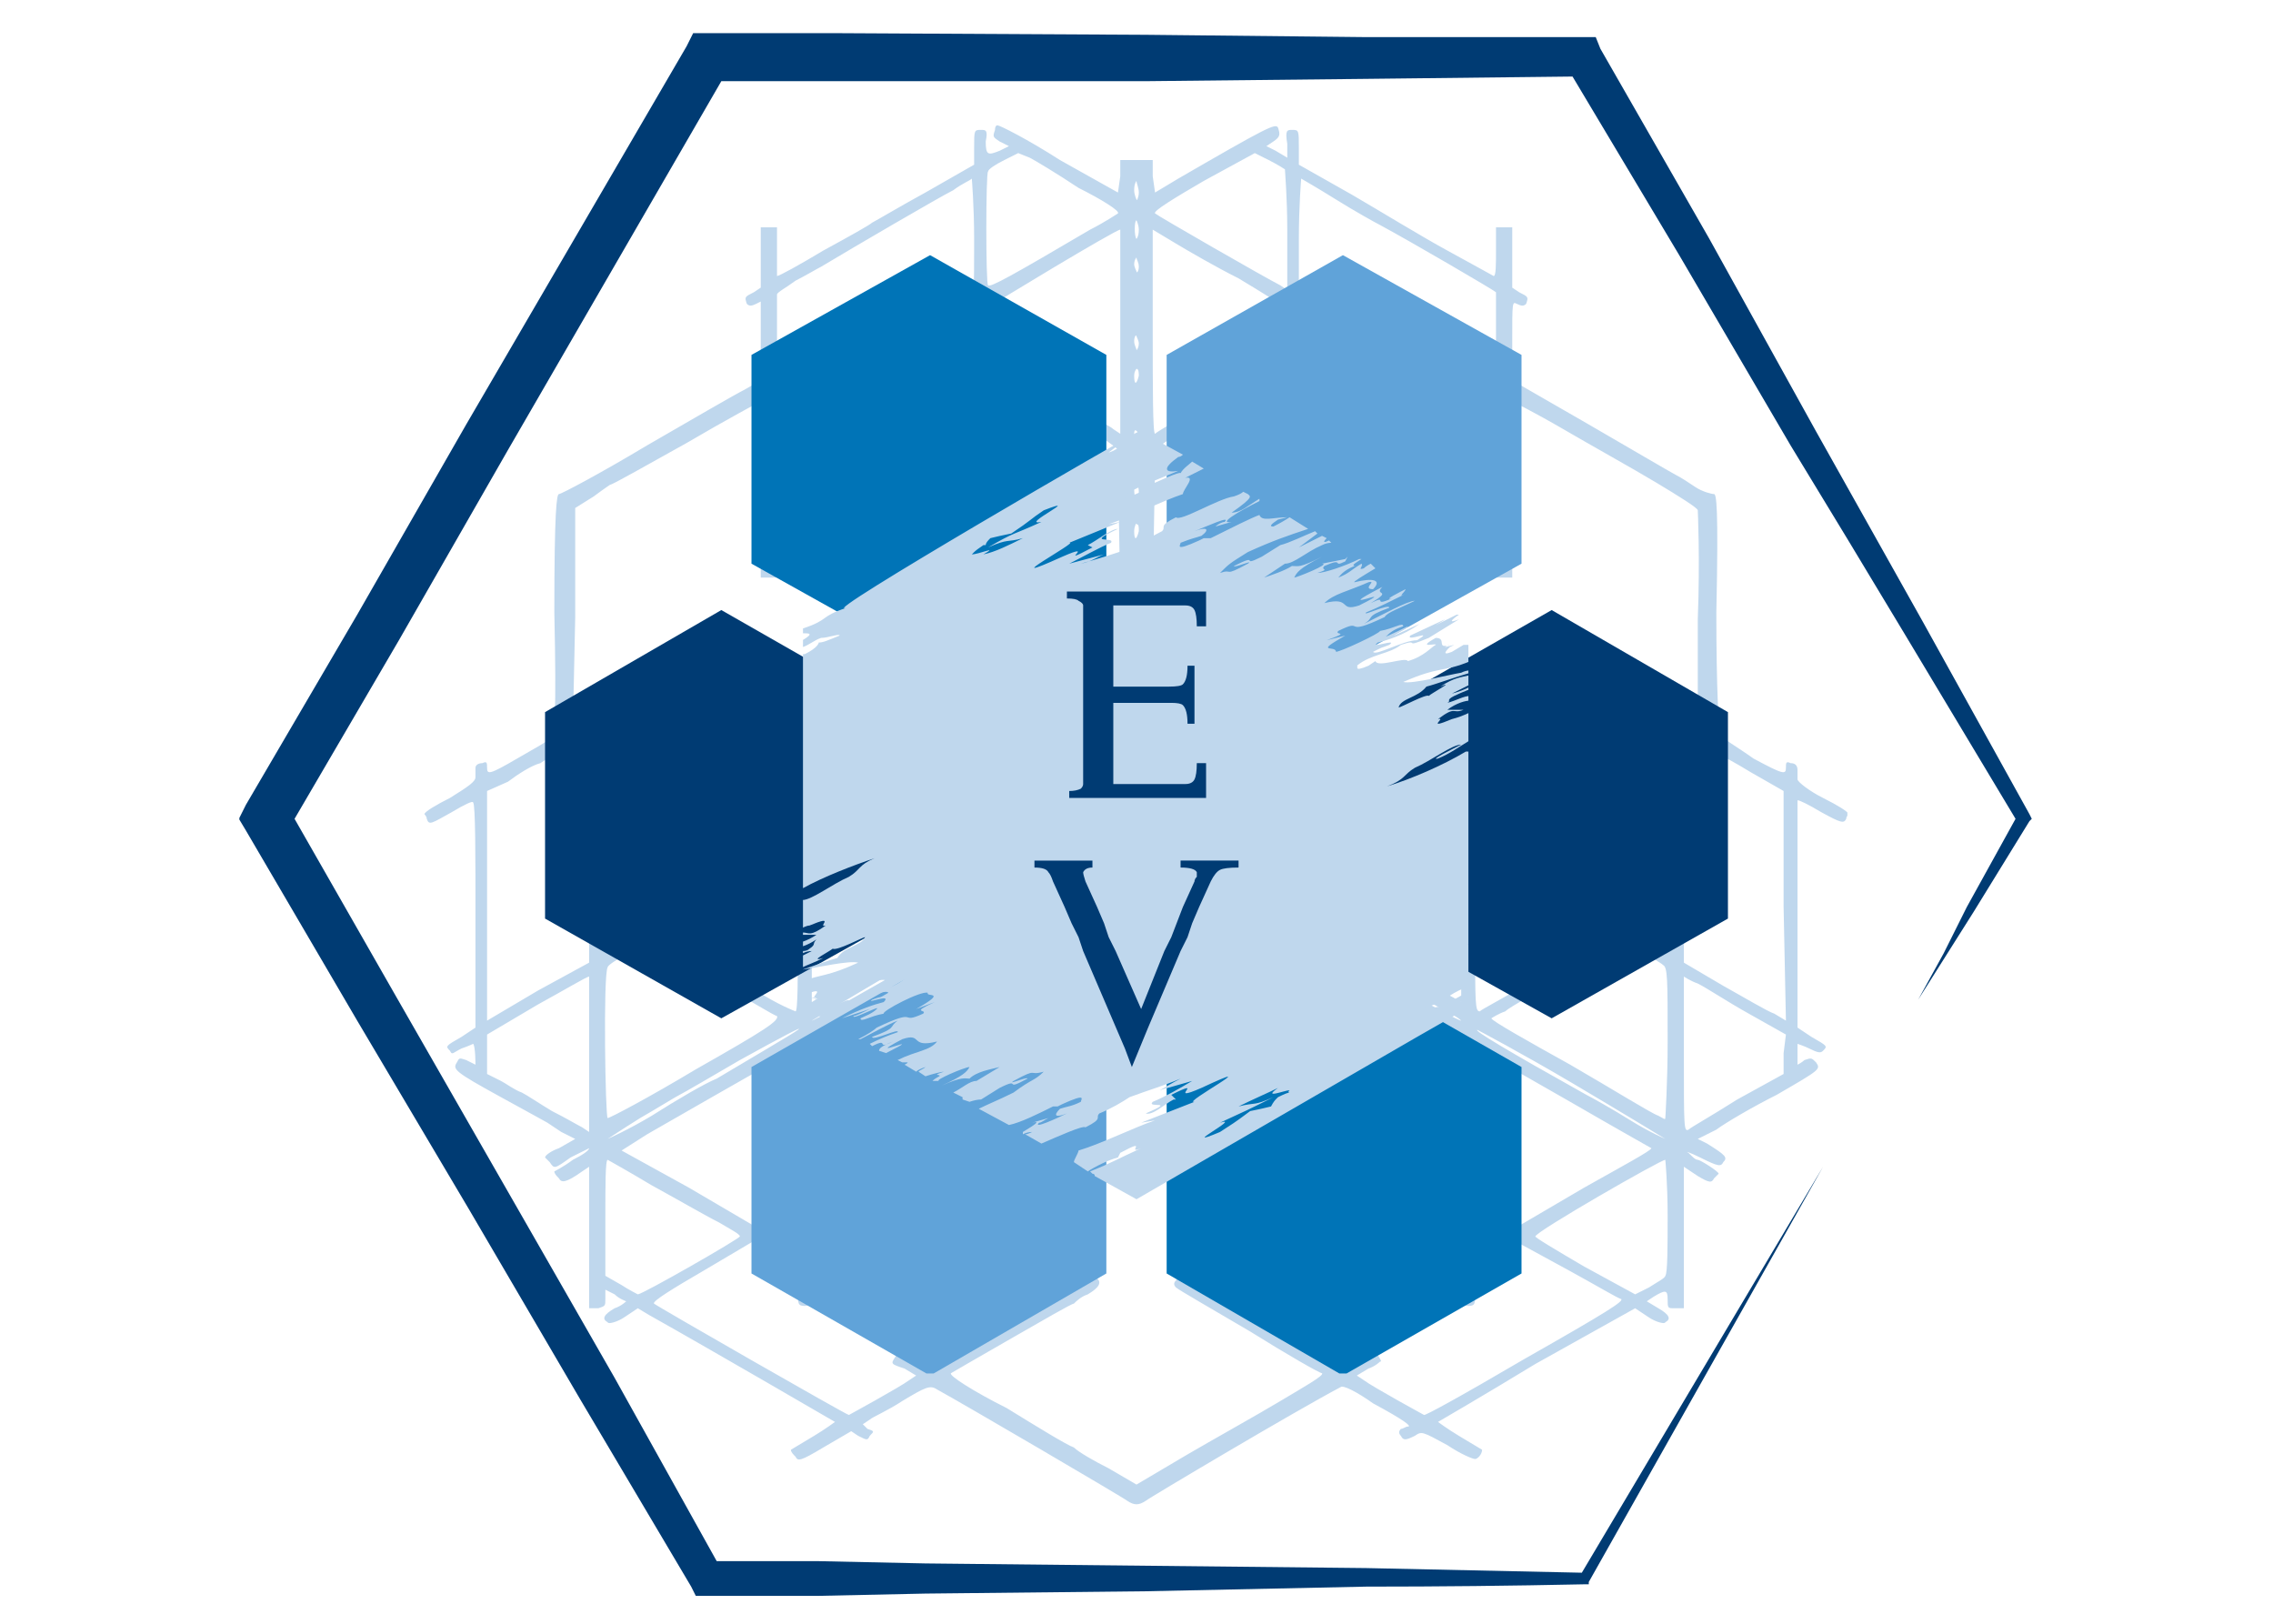
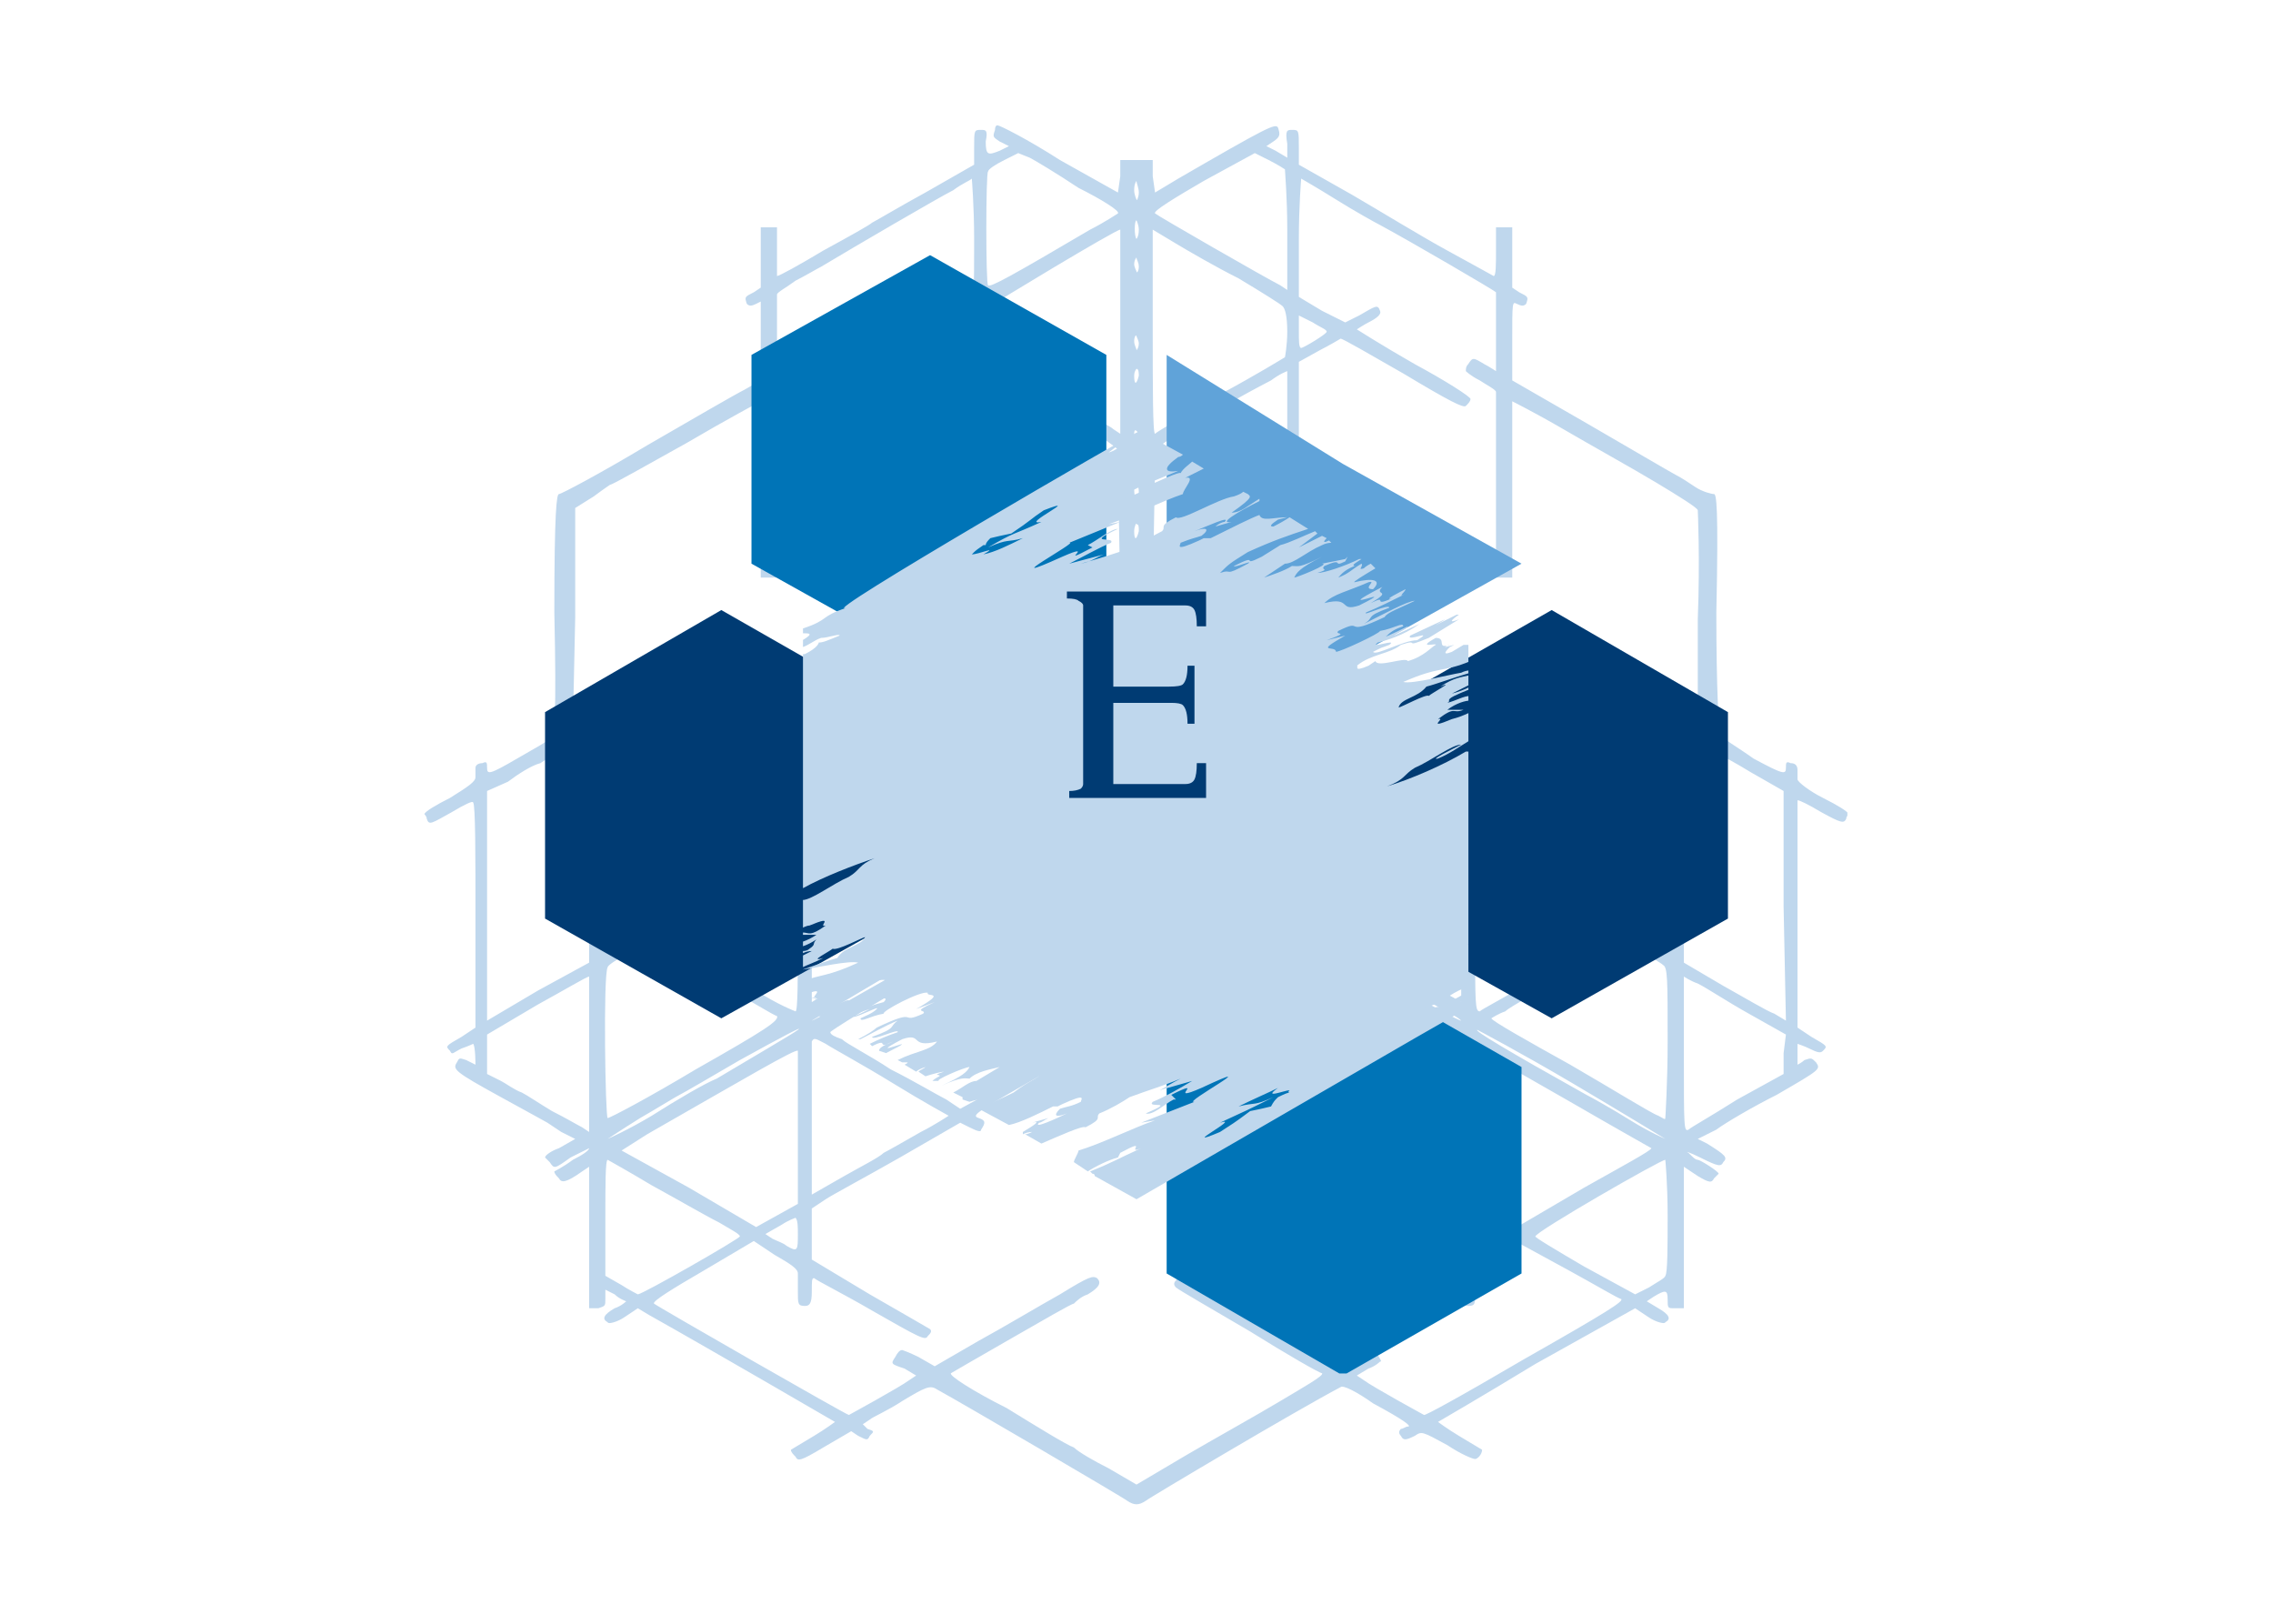
<svg xmlns="http://www.w3.org/2000/svg" version="1.2" viewBox="0 0 98 70" width="98" height="70">
  <title>3-svg</title>
  <defs>
    <clipPath clipPathUnits="userSpaceOnUse" id="cp1">
      <path d="m87.66 1.43v67.38h-77.34v-67.38z" />
    </clipPath>
    <clipPath clipPathUnits="userSpaceOnUse" id="cp2">
      <path d="m79.65 5.35v59.57h-61.36v-59.57z" />
    </clipPath>
    <clipPath clipPathUnits="userSpaceOnUse" id="cp3">
      <path d="m47.94 11.01v17.64h-15.62v-17.64z" />
    </clipPath>
    <clipPath clipPathUnits="userSpaceOnUse" id="cp4">
      <path d="m65.68 11.01v17.64h-15.62v-17.64z" />
    </clipPath>
    <clipPath clipPathUnits="userSpaceOnUse" id="cp5">
      <path d="m74.52 26.26v17.74h-15.46v-17.74z" />
    </clipPath>
    <clipPath clipPathUnits="userSpaceOnUse" id="cp6">
      <path d="m38.94 26.26v17.74h-15.47v-17.74z" />
    </clipPath>
    <clipPath clipPathUnits="userSpaceOnUse" id="cp7">
-       <path d="m47.94 41.62v17.59h-15.62v-17.59z" />
-     </clipPath>
+       </clipPath>
    <clipPath clipPathUnits="userSpaceOnUse" id="cp8">
      <path d="m65.68 41.62v17.59h-15.62v-17.59z" />
    </clipPath>
    <clipPath clipPathUnits="userSpaceOnUse" id="cp9">
      <path d="m63.31 18.58v33.13h-28.69v-33.13z" />
    </clipPath>
  </defs>
  <style>
		.s0 { fill: #003b73 } 
		.s1 { fill: #bfd7ed } 
		.s2 { fill: #0074b7 } 
		.s3 { fill: #60a3d9 } 
	</style>
  <g id="Clip-Path" clip-path="url(#cp1)">
    <g>
-       <path class="s0" d="m87.5 35.1l-4.6-8.3q-2.3-4.1-4.6-8.2l-4.6-8.3-4.7-8.2-0.2-0.5h-0.5-9.4l-9.5-0.1-18.9-0.1h-0.6l-0.3 0.6-9.5 16.3-4.7 8.2-4.8 8.2-0.3 0.6 0.3 0.5 4.8 8.2 4.8 8.1 4.8 8.2 4.8 8.1 0.2 0.4h0.5 4.7l4.7-0.1 9.5-0.1 9.5-0.2q4.7 0 9.4-0.1h0.2v-0.1l10.1-17.9-10.4 17.5q-4.7-0.1-9.3-0.2l-9.5-0.1-9.5-0.1-4.7-0.1h-4.3l-4.4-7.9-4.7-8.2-4.7-8.2-4.4-7.7 4.5-7.7 4.7-8.2 9.2-15.9h18.3l9.5-0.1 8.9-0.1 4.6 7.7 4.8 8.2q2.5 4.1 4.9 8.1l4.8 8-2.1 3.8-1 2-1.1 2 1.2-1.9 1.2-1.9 2.4-3.9 0.1-0.1z" />
-     </g>
+       </g>
  </g>
  <g id="Clip-Path" clip-path="url(#cp2)">
    <g>
      <path fill-rule="evenodd" class="s1" d="m43 5.4c0.1 0 1.3 0.6 2.7 1.5l2.5 1.4 0.1-0.7v-0.7h0.7 0.7v0.7l0.1 0.7 1-0.6c3.8-2.2 4.2-2.4 4.3-2.2 0.1 0.3 0.1 0.4-0.2 0.6l-0.3 0.2 0.4 0.2 0.5 0.3v-0.6c-0.1-0.6 0-0.6 0.2-0.6 0.3 0 0.3 0 0.3 0.8v0.7l2.3 1.3c1.2 0.7 3 1.8 4.1 2.4 1.1 0.6 2 1.1 2 1.1 0.1 0 0.1-0.5 0.1-1.1v-1h0.7v2.6l0.3 0.2c0.4 0.2 0.4 0.2 0.3 0.5-0.1 0.1-0.2 0.1-0.4 0-0.2-0.1-0.2-0.1-0.2 1.6v1.7l3.3 1.9c1.9 1.1 3.6 2.1 3.8 2.2 0.2 0.1 0.5 0.3 0.8 0.5 0.3 0.2 0.7 0.3 0.8 0.3 0.1 0 0.2 0.5 0.1 5.1 0 3.3 0.1 5.2 0.2 5.3 0 0.1 0.7 0.5 1.4 1 1.3 0.7 1.4 0.7 1.4 0.4 0-0.2 0-0.3 0.2-0.2 0.2 0 0.3 0.1 0.3 0.3 0 0.2 0 0.4 0 0.4 0 0.1 0.5 0.5 1.1 0.8 0.6 0.3 1.1 0.6 1.1 0.7 0 0-0.1 0.1-0.1 0.2-0.1 0.2-0.2 0.2-1.1-0.3-0.5-0.3-0.9-0.5-1-0.5 0 0 0 9.5 0 9.8 0 0 0.3 0.2 0.6 0.4 0.7 0.4 0.7 0.4 0.5 0.6-0.1 0.1-0.2 0.1-0.6-0.1-0.2-0.1-0.5-0.2-0.5-0.2 0 0 0 0.8 0 0.9 0 0 0.2-0.1 0.3-0.2 0.3-0.1 0.3-0.1 0.5 0.1 0.2 0.3 0.2 0.3-1.7 1.4-1 0.5-2.2 1.2-2.6 1.5l-0.8 0.4 0.4 0.2c0.8 0.5 0.9 0.6 0.7 0.8-0.1 0.2-0.2 0.2-1-0.2-0.4-0.2-0.7-0.3-0.5-0.2 0.2 0.2 0.3 0.3 0.4 0.3 0.1 0 0.9 0.5 0.9 0.6 0 0-0.1 0.1-0.2 0.2-0.1 0.2-0.2 0.2-0.7-0.1l-0.6-0.4v3.1 3h-0.4c-0.3 0-0.3 0-0.3-0.4 0-0.4-0.1-0.4-0.6-0.1l-0.3 0.2 0.5 0.3q0.7 0.4 0.3 0.6c0 0.1-0.4 0-0.7-0.2l-0.6-0.4-4.3 2.4c-2.3 1.4-4.2 2.5-4.2 2.5 0 0 0.4 0.3 0.9 0.6 0.5 0.3 1 0.6 1 0.6 0 0.2-0.2 0.4-0.3 0.4-0.1 0-0.6-0.2-1.2-0.6-1.1-0.6-1.1-0.6-1.4-0.4-0.4 0.2-0.5 0.2-0.6 0-0.1-0.1-0.1-0.2 0-0.3 0.1 0 0.2-0.1 0.3-0.1 0.2 0-0.2-0.3-1.5-1-0.7-0.5-1.3-0.8-1.4-0.7-1.9 1-8.3 4.8-8.4 4.9-0.3 0.2-0.5 0.2-0.8 0-0.1-0.1-7.1-4.2-8.2-4.8-0.3-0.2-0.5-0.1-1.5 0.5-0.6 0.4-1.3 0.7-1.4 0.8l-0.3 0.2 0.2 0.2c0.3 0.1 0.3 0.1 0.1 0.3-0.1 0.2-0.1 0.2-0.5 0l-0.3-0.2-1.2 0.7c-1 0.6-1.1 0.6-1.2 0.4-0.1-0.1-0.2-0.2-0.2-0.3 0 0 0.5-0.3 1-0.6 0.5-0.3 0.9-0.6 0.9-0.6 0 0-5.5-3.2-8-4.6l-0.5-0.3-0.6 0.4c-0.3 0.2-0.7 0.3-0.7 0.2q-0.4-0.2 0.3-0.6c0.3-0.1 0.5-0.3 0.5-0.3 0 0-0.3-0.1-0.5-0.3l-0.4-0.2v0.4c0 0.3 0 0.3-0.3 0.4h-0.4v-6.1l-0.3 0.2c-0.7 0.5-0.9 0.5-1 0.3-0.1-0.1-0.2-0.2-0.2-0.3 0 0 0.4-0.2 0.8-0.5 0.4-0.2 0.7-0.4 0.7-0.5 0 0-0.4 0.2-0.8 0.4-0.7 0.5-0.7 0.5-0.9 0.2-0.1-0.1-0.2-0.2-0.2-0.2 0-0.1 0.3-0.3 0.6-0.4l0.7-0.4-0.6-0.3c-0.3-0.2-0.6-0.4-0.6-0.4 0 0-0.9-0.5-2-1.1-2-1.1-2.1-1.2-1.9-1.5 0.1-0.2 0.1-0.2 0.4-0.1 0.2 0.1 0.4 0.2 0.4 0.2 0 0 0-0.8-0.1-0.9 0 0-0.2 0.1-0.5 0.2-0.4 0.2-0.4 0.3-0.5 0.1-0.2-0.2-0.2-0.2 0.5-0.6l0.6-0.4v-4.8c0-2.6 0-4.8-0.1-4.9 0-0.1-0.4 0.1-0.9 0.4-0.9 0.5-1 0.6-1.1 0.3 0-0.1-0.1-0.2-0.1-0.2 0-0.1 0.5-0.4 1.1-0.7 0.8-0.5 1.1-0.7 1.1-0.9 0-0.1 0-0.3 0-0.4 0-0.1 0.1-0.2 0.3-0.2 0.2-0.1 0.2 0 0.2 0.2 0 0.3 0.1 0.3 1.3-0.4 0.7-0.4 1.4-0.8 1.5-0.9 0.1-0.2 0.2-0.9 0.1-5.4 0-4.4 0.1-5.1 0.2-5.1 0.1 0 1.8-0.9 3.8-2.1 1.9-1.1 3.8-2.2 4.2-2.4l0.7-0.4v-1.7-1.7l-0.2 0.1c-0.2 0.1-0.3 0.1-0.4 0-0.1-0.3-0.1-0.3 0.3-0.5l0.3-0.2v-2.6h0.7v1c0 0.5 0 1 0 1.1 0.1 0 1-0.5 2-1.1 1.1-0.6 2-1.1 2.1-1.2 0.2-0.1 1.2-0.7 2.3-1.3l2.1-1.2v-0.7c0-0.8 0-0.8 0.3-0.8 0.2 0 0.3 0 0.2 0.5 0 0.6 0.1 0.6 0.6 0.4l0.4-0.2-0.4-0.2c-0.3-0.2-0.3-0.2-0.2-0.5 0-0.2 0.1-0.2 0.1-0.2zm1.4 1.4l-0.5-0.2-0.6 0.3c-0.4 0.2-0.7 0.4-0.7 0.5-0.1 0-0.1 4.9 0 4.9 0.1 0.1 1-0.4 4.4-2.4 0.6-0.3 1.2-0.7 1.2-0.7 0.1-0.1-0.7-0.6-1.7-1.1-0.9-0.6-1.9-1.2-2.1-1.3zm10.3 0.1l-0.6-0.3-2.2 1.2c-1.2 0.7-2.2 1.3-2.1 1.4 0.1 0.1 4.8 2.8 5.4 3.1l0.3 0.2v-2.6c0-1.4-0.1-2.5-0.1-2.6 0 0-0.3-0.2-0.7-0.4zm-12.8 0.8c-0.1 0.1-0.4 0.2-0.8 0.5-0.6 0.3-4.2 2.4-5.7 3.3-0.2 0.1-0.7 0.4-1.1 0.6-0.4 0.3-0.8 0.5-0.8 0.6 0 0.4 0 3.1 0 3.2 0 0 0.3-0.1 0.5-0.2 0.5-0.3 0.5-0.3 0.7 0 0.1 0.1 0.1 0.2 0.1 0.3 0 0-0.2 0.2-0.6 0.4-0.3 0.2-0.7 0.4-0.7 0.5 0 0.1 0 1.9 0 4.1v3.9h-0.7v-3.8c0-2.1 0-3.8 0-3.8 0 0-1.5 0.8-3.2 1.8-1.8 1-3.2 1.8-3.3 1.8 0 0-0.3 0.2-0.7 0.5l-0.8 0.5v4.7l-0.1 4.7 0.3-0.1c0.7-0.5 6.1-3.6 6.3-3.6 0 0 0.2 0.1 0.2 0.2 0.1 0.2 0 0.3-0.7 0.7-0.4 0.2-2 1.1-3.4 1.9l-2.6 1.5v0.9l-0.1 0.9h-0.8v-0.6c0.1-0.3 0.1-0.5 0-0.5 0-0.1-0.3 0.1-0.6 0.3-0.4 0.1-1 0.5-1.4 0.8l-0.9 0.4v9.9l2.2-1.3 2.2-1.2v-2.4l-0.6-0.3c-0.7-0.4-0.7-0.5-0.5-0.7 0.1-0.1 0.2-0.1 0.6 0.2l0.5 0.3v-5.8l0.4 0.1h0.3v3c0 1.8 0.1 3 0.1 3.1 0.1 0.1 0.5 0.3 1 0.6 0.7 0.3 0.8 0.4 1 0.3 0.1-0.1 0.4-0.3 0.7-0.4 0.4-0.2 5.4-3.1 5.4-3.1 0.1-0.1 0.1-0.3 0.1-0.6 0-0.4 0.1-0.5 0.3-0.5 0.2 0 0.3 0.1 0.3 0.3 0 0.3 0.1 0.3 2-0.8 1.6-0.9 2-1.1 2.1-1 0.1 0.1 0.1 0.2 0.1 0.2 0 0.1-0.8 0.6-1.9 1.2-1.1 0.6-2.1 1.2-2.2 1.3-0.1 0.1-0.1 0.6-0.1 3.4v3.3l1.3-0.8c8.6-4.9 8.1-4.6 8.3-4.4 0.2 0.3 0.2 0.3-1.3 1.1-5.3 3.1-8.3 4.9-8.3 4.9 0.1 0 2-1.1 4.3-2.4 6-3.5 5.5-3.2 5.7-2.9 0 0.1 0.1 0.2 0.1 0.2 0 0.1-2.1 1.3-4.7 2.8-2.6 1.5-4.7 2.8-4.6 2.8 0 0.1 0.2 0.2 0.5 0.3 0.2 0.2 1.2 0.7 2.1 1.3 1 0.5 2 1.1 2.4 1.3l0.6 0.4 2.2-1.2c1.2-0.7 2.2-1.2 2.2-1.2 0.3 0.2-0.1 0.5-1.7 1.4-2.1 1.2-2.2 1.3-1.9 1.4 0.3 0.1 0.3 0.2 0.1 0.5 0 0.1-0.1 0.1-0.5-0.1l-0.4-0.2-2.6 1.5c-1.4 0.8-2.9 1.6-3.2 1.8l-0.6 0.4v1.1 1.1l2.5 1.5c1.4 0.8 2.6 1.5 2.6 1.5 0.1 0.1 0 0.2-0.1 0.3-0.1 0.2-0.3 0.1-2.4-1.1-1.2-0.7-2.4-1.3-2.5-1.4-0.1 0-0.1 0.1-0.1 0.6 0 0.5-0.1 0.6-0.3 0.6-0.3 0-0.3-0.1-0.3-0.6 0-0.3 0-0.7 0-0.8 0-0.2-0.3-0.4-1-0.8l-0.9-0.6-2.2 1.3c-1.2 0.7-2.2 1.3-2.1 1.4 0.1 0.1 8.3 4.8 8.4 4.8 0 0 2.2-1.2 2.6-1.5l0.3-0.2-0.5-0.3c-0.6-0.2-0.6-0.2-0.4-0.5 0.1-0.2 0.2-0.3 0.3-0.3 0 0 0.3 0.1 0.7 0.3l0.7 0.4 1.9-1.1c1.1-0.6 2.6-1.5 3.5-2 1.3-0.8 1.4-0.8 1.6-0.7 0.2 0.2 0.1 0.4-0.4 0.7-0.3 0.1-0.5 0.3-0.6 0.4-0.1 0-1.3 0.7-2.7 1.5-1.4 0.8-2.6 1.5-2.6 1.5-0.1 0.1 1 0.8 2.4 1.5 1.3 0.8 2.6 1.6 2.9 1.7 0.2 0.2 0.9 0.6 1.5 0.9l1.2 0.7 2.2-1.3c1.2-0.7 3-1.7 4-2.3 1-0.6 1.9-1.1 1.8-1.2-0.1 0-1.5-0.8-3.1-1.8-1.7-1-3.1-1.8-3.2-1.9-0.1-0.1-0.1-0.2 0-0.3 0.1-0.2 0.4-0.1 3.6 1.7l3.4 2 0.7-0.4 0.7-0.3 0.3 0.2c0.1 0.2 0.2 0.3 0.1 0.3 0 0-0.2 0.2-0.5 0.3l-0.5 0.3 0.3 0.2c0.4 0.3 2.6 1.5 2.6 1.5 0.1 0 1.4-0.7 4.3-2.4 3.7-2.1 4.3-2.5 4.2-2.6-0.1 0-1.1-0.6-2.2-1.2l-2.2-1.2-0.9 0.5c-1 0.6-1 0.5-1 1.7 0 0.4 0 0.5-0.3 0.5-0.2 0-0.3-0.1-0.3-0.7v-0.6l-2.4 1.4c-2.3 1.3-2.5 1.4-2.6 1.2-0.1-0.1-0.2-0.2-0.1-0.3 0 0 1.2-0.7 2.6-1.5l2.5-1.5v-2.2l-0.8-0.5c-1-0.6-1.7-1-4-2.3l-1.6-0.9-0.4 0.2c-0.4 0.2-0.5 0.2-0.6 0.1-0.1-0.3-0.1-0.4 0.2-0.5 0.1 0 0.2-0.1 0.2-0.1-0.1-0.1-1-0.6-2-1.2-1.7-1-2.1-1.3-1.8-1.5 0 0 1 0.5 2.2 1.2l2.2 1.2 0.4-0.3c4.8-2.7 5.3-3 5.2-3.1-0.1-0.1-2.2-1.3-4.7-2.8-2.5-1.4-4.6-2.6-4.6-2.7 0 0 0.1-0.2 0.2-0.3 0.1-0.1 0.4 0 2.9 1.5 6.1 3.5 6.9 3.9 7 3.9 0 0-0.2-0.2-0.5-0.3-0.3-0.2-1.6-0.9-2.9-1.7-1.3-0.8-2.5-1.4-2.5-1.4q-0.1 0-0.1-0.1c0-0.1-0.1-0.2-0.2-0.2-0.2 0-0.5-0.2-0.8-0.4-0.4-0.2-1.1-0.6-1.6-0.9-0.5-0.3-1-0.6-1-0.7-0.1 0 0-0.2 0.1-0.3 0.1-0.2 0.2-0.2 0.4-0.1 0.2 0.1 1.8 1.1 3.7 2.2 1.8 1.1 3.8 2.2 4.3 2.5 0.6 0.3 1.1 0.6 1.1 0.6 0 0 0-1.5 0-3.4v-3.3l-2.1-1.2c-1.1-0.6-2.1-1.2-2.1-1.2-0.1-0.1 0-0.2 0.1-0.2 0.1-0.2 0.4-0.1 2.1 0.9 1.9 1.1 2 1.1 2 0.8 0-0.2 0.1-0.3 0.3-0.3 0.3 0 0.3 0.1 0.3 0.4 0 0.3 0 0.5 0 0.6 0.1 0.1 6.3 3.7 6.5 3.7 0.2 0 1.7-1 1.7-1.2 0.1 0 0.1-1.4 0.1-3v-3h0.7v5.8l0.5-0.3c0.4-0.3 0.6-0.3 0.7-0.2 0.1 0.2 0.1 0.3-0.6 0.7l-0.6 0.3v2.4l1.7 1c0.9 0.5 1.9 1.1 2.2 1.2l0.5 0.3-0.1-4.9v-5l-1.4-0.8c-1.5-0.9-1.5-0.9-1.5 0 0.1 0.4 0.1 0.4-0.3 0.4h-0.4l-0.1-0.9v-0.8l-3.3-2c-1.8-1-3.3-1.9-3.4-2q-0.1-0.1 0-0.3c0.2-0.2 0.5 0 3.4 1.7l3.3 1.9v-4.6c0.1-2.6 0-4.7 0-4.7 0-0.1-0.8-0.6-1.8-1.2-1-0.6-2.8-1.6-4-2.3-1.2-0.7-2.2-1.2-2.2-1.2 0 0 0 1.7 0 3.8v3.8h-0.7v-3.9c0-2.2 0-4 0-4.1 0-0.1-0.4-0.3-0.7-0.5-0.4-0.2-0.6-0.4-0.6-0.4 0-0.1 0-0.2 0.1-0.3 0.2-0.3 0.2-0.3 0.7 0 0.2 0.1 0.5 0.3 0.5 0.3 0 0 0-3.4 0-3.4-0.1-0.1-3.7-2.2-5-2.9-0.2-0.1-1.1-0.6-1.9-1.1-0.8-0.5-1.5-0.9-1.5-0.9 0 0-0.1 1.2-0.1 2.6v2.5l1 0.6 1 0.5 0.6-0.3c0.7-0.4 0.8-0.5 0.9-0.2q0.1 0.2-0.5 0.5c-0.2 0.1-0.5 0.3-0.5 0.3 0 0 1.1 0.7 2.5 1.5 1.3 0.7 2.4 1.4 2.4 1.5 0 0.1-0.1 0.2-0.2 0.3-0.1 0.1-0.7-0.2-2.7-1.4-1.4-0.8-2.6-1.5-2.7-1.5 0 0-0.5 0.3-0.9 0.5l-0.9 0.5v7.6l0.4 0.2q0.3 0.2 0.3 0.4c0 0.2-0.1 0.2-0.5 0.1-0.2-0.1-0.2 0-0.2 2.2v2.3h-0.5v-2.4c0-1.4 0-2.5-0.1-2.6 0 0-1.3-0.8-2.8-1.7l-2.8-1.6-0.1 5.5v5.4h-0.7-0.7v-5.4l-0.1-5.5-2.8 1.6c-1.5 0.9-2.8 1.7-2.8 1.8-0.1 0-0.1 1.1-0.1 2.5v2.4h-0.5v-2.3c0-1.3-0.1-2.3-0.1-2.3-0.1 0-0.2 0-0.3 0.1q-0.1 0.1-0.2 0c-0.2-0.3-0.1-0.3 0.2-0.5l0.4-0.2v-7.6l-0.9-0.5c-0.4-0.2-0.9-0.5-0.9-0.5-0.1 0-0.5 0.2-0.9 0.5-0.4 0.2-0.9 0.5-1.2 0.7-0.3 0.2-1.1 0.6-1.9 1.1-1.2 0.7-1.3 0.7-1.4 0.5-0.1-0.1-0.2-0.2-0.2-0.3 0 0 1.1-0.7 2.4-1.4 1.4-0.8 2.5-1.5 2.5-1.5 0 0-0.3-0.2-0.6-0.3q-0.5-0.3-0.4-0.5c0.1-0.3 0.2-0.2 0.9 0.2l0.7 0.3 0.7-0.4c0.4-0.3 0.9-0.5 1-0.6 0.2 0 0.2-0.3 0.2-2.6 0-1.4-0.1-2.6-0.1-2.6zm7.1 0.1c0 0-0.1 0.1-0.1 0.4 0 0.2 0.1 0.4 0.1 0.4 0 0.1 0.1-0.1 0.1-0.3 0-0.2-0.1-0.4-0.1-0.5zm0 1.7c-0.1 0-0.1 0.7 0 0.8 0 0 0.1-0.1 0.1-0.4 0-0.2-0.1-0.4-0.1-0.4zm-0.7 0.4c-0.2 0-5.5 3.2-5.6 3.3-0.1 0.1-0.2 0.4-0.2 1 0.1 1.3 0 1.2 0.3 1.4 0.3 0.1 0.5 0.2 2.6 1.4 0.6 0.4 1.3 0.8 1.7 1 0.4 0.2 0.8 0.4 0.9 0.5l0.3 0.2v-4.4c0-2.4 0-4.4 0-4.4zm2.4 0.6l-1-0.6v4.4c0 2.4 0 4.4 0.1 4.4 0.1-0.1 1.3-0.8 2.8-1.7 1.5-0.8 2.8-1.6 2.8-1.6 0 0 0.1-0.5 0.1-1.1 0-0.7-0.1-1-0.2-1.1-0.1-0.1-0.9-0.6-1.9-1.2-1-0.5-2.2-1.2-2.7-1.5zm-1.7 0.6c0 0-0.1 0.1-0.1 0.3 0 0.1 0.1 0.3 0.1 0.3 0 0.1 0.1 0 0.1-0.2 0-0.2-0.1-0.3-0.1-0.4zm-7 3.1l-0.1-0.6-0.5 0.3c-0.4 0.2-0.6 0.3-0.6 0.4 0 0.1 1.1 0.7 1.1 0.7 0.1-0.1 0.1-0.4 0.1-0.8zm14.6-0.3l-0.6-0.3v0.7c0 0.4 0 0.7 0.1 0.7 0.1 0 1.1-0.6 1.1-0.7 0-0.1-0.3-0.2-0.6-0.4zm-7.6 0.6c0-0.1-0.1 0-0.1 0.2 0 0.2 0.1 0.3 0.1 0.4 0 0 0.1-0.1 0.1-0.3 0-0.1-0.1-0.3-0.1-0.3zm0 1.4c0 0-0.1 0.1-0.1 0.3 0 0.4 0.1 0.4 0.2 0 0-0.1 0-0.3-0.1-0.3zm6.5 0.1c0 0-0.3 0.1-0.7 0.4-2.7 1.4-5 2.9-5 3 0 0.1 2.1 1.5 5 3l0.7 0.4c0-1.9 0-6.8 0-6.8zm-12.9 0.1c0 0-0.1 1.2-0.1 3.3v3.4l0.6-0.3c1.5-0.8 5.1-3 5.1-3.1 0-0.1-1.2-0.9-2.7-1.7-1.5-0.9-2.8-1.6-2.9-1.6zm6.3 2.6q0 0.2 0.1 0.2c0.1-0.1 0.1-0.2 0.1-0.2q-0.2-0.3-0.2 0zm0.1 2c0-0.1-0.1 0.1-0.1 0.4 0 0.3 0.1 0.6 0.1 0.6 0 0 0.1-0.2 0.1-0.5 0-0.2-0.1-0.5-0.1-0.5zm0 1.9c0-0.1-0.1 0.1-0.1 0.3 0 0.4 0.1 0.4 0.2 0 0-0.2 0-0.3-0.1-0.3zm0 1.4c0-0.1-0.1 0.1-0.1 0.2 0 0.2 0.1 0.3 0.1 0.4 0 0 0.1-0.1 0.1-0.3 0-0.1-0.1-0.3-0.1-0.3zm0 1.4c0 0-0.1 0.1-0.1 0.3 0 0.4 0.1 0.4 0.2 0 0-0.1 0-0.3-0.1-0.3zm0 2.4c0 0-0.1 0.1-0.1 0.2 0 0.2 0.1 0.3 0.1 0.4 0 0 0.1-0.1 0.1-0.2 0-0.2-0.1-0.4-0.1-0.4zm0 1.4c0 0-0.1 0.1-0.1 0.3 0 0.4 0.1 0.4 0.2 0 0-0.1 0-0.3-0.1-0.3zm-14.6 7.8c-0.1 0-1.2 0.6-2.5 1.3-3 1.8-3.4 2-3.4 2 0 0.1 0.6 0.4 1.3 0.8 0.6 0.4 1.9 1.1 2.8 1.6 0.9 0.6 1.7 0.9 1.7 0.9 0.1 0 0.1-1.5 0.1-3.3 0-1.7 0-3.2 0-3.3zm29.5 0c-0.2-0.1-0.2-0.1-0.3 0 0 0.1 0 1.6 0 3.4 0 2.9 0 3.2 0.2 3.2 0.1-0.1 0.9-0.5 2.6-1.5 0.3-0.1 1.1-0.6 1.8-1 0.7-0.4 1.3-0.7 1.3-0.8 0 0-1.2-0.7-2.7-1.6-1.4-0.8-2.8-1.6-2.9-1.7zm-37.8 2.7c0 0.3 0 1.1 0 1.2q0.1 0.1 0.7-0.2c0.3-0.2 0.5-0.3 0.5-0.4 0 0-0.2-0.2-0.5-0.4-0.5-0.3-0.6-0.3-0.7-0.2zm45.7-0.1c-0.2 0.1-1.2 0.6-1.2 0.7 0 0.1 1 0.6 1.2 0.6 0.1 0 0.1-0.6 0-1.2q0-0.1 0-0.1zm-41.1 2.6l-2.7-1.6-0.9 0.5c-0.4 0.2-0.9 0.5-0.9 0.6-0.2 0.3-0.1 6.5 0 6.5 0.1 0 1.8-0.9 3.8-2.1 3-1.7 3.6-2.1 3.5-2.3-0.1 0-1.4-0.8-2.8-1.6zm40.1-1.2l-0.8-0.4-2.3 1.4c-1.3 0.7-2.6 1.4-2.8 1.6-0.3 0.1-0.6 0.3-0.6 0.3 0 0.1 1.6 1 3.4 2 1.9 1.1 3.5 2.1 3.8 2.2 0.2 0.1 0.3 0.2 0.3 0.1 0 0 0.1-1.5 0.1-3.3 0-2.7 0-3.2-0.2-3.3-0.1-0.1-0.5-0.3-0.9-0.6zm-45.4 1.1c-0.1 0-1.1 0.6-2.2 1.2l-2.2 1.3v1.7l0.6 0.3c0.2 0.1 0.6 0.4 0.9 0.5 0.2 0.1 0.8 0.5 1.3 0.8 0.6 0.3 1.1 0.6 1.3 0.7l0.3 0.2v-3.3c0-1.9 0-3.4 0-3.4zm47.2 0c0 0 0 1.5 0 3.4 0 3.1 0 3.3 0.2 3.2 0.1-0.1 1-0.6 2.1-1.3l2-1.1v-0.9l0.1-0.8-1.6-0.9c-0.9-0.5-1.8-1.1-2.2-1.3-0.3-0.1-0.6-0.3-0.6-0.3zm-40.7 3.6c-1.2 0.7-2.4 1.4-2.6 1.5-0.2 0.1-1 0.6-1.7 1-0.8 0.5-1.4 0.9-1.4 0.9 0 0 0.9-0.4 1.9-1 1.1-0.7 2.3-1.4 2.8-1.6 1-0.6 3.4-2 3.5-2.1q0.4-0.3-2.5 1.3zm31.8-1.3c-0.2 0 1.3 0.9 4.7 2.8 0.2 0.1 1.1 0.6 1.9 1.1 0.8 0.5 1.5 0.8 1.5 0.8 0 0-1.8-1.1-4-2.4-2.2-1.3-4.1-2.3-4.1-2.3zm-28.1 0.6c-0.4-0.2-0.5-0.3-0.6-0.1 0 0.1 0 1.6 0 3.4v3.2l1.4-0.8c0.7-0.4 1.5-0.8 1.7-1 0.2-0.1 0.9-0.5 1.6-0.9 0.6-0.3 1.2-0.7 1.2-0.7 0 0-1.1-0.6-2.4-1.4-1.3-0.8-2.6-1.5-2.9-1.7zm27.4-0.2c-0.1 0-0.9 0.4-1.7 0.9-0.9 0.5-2.2 1.2-2.8 1.6-0.7 0.4-1.3 0.7-1.3 0.8-0.1 0 1.2 0.8 2.8 1.7l3 1.7v-3.3c0-1.8 0-3.3 0-3.4zm-28.6 0.5c-0.1-0.1-2.3 1.2-6.5 3.6l-1.1 0.7 2.9 1.6 2.9 1.7 0.9-0.5 0.9-0.5v-3.3c0-1.8 0-3.3 0-3.3zm29.2 0c-0.1 0.1 0 6.6 0 6.6 0.1 0 0.5 0.3 0.9 0.5l0.9 0.5 2.9-1.7c1.6-0.9 2.9-1.6 2.9-1.7 0 0-1.6-0.9-3.5-2-4.2-2.4-4-2.3-4.1-2.2zm-37.4 4.7c-0.1 0-0.1 1.1-0.1 2.5v2.5l0.7 0.4c0.3 0.2 0.7 0.4 0.7 0.4 0.2 0 4.4-2.4 4.4-2.5 0-0.1-0.4-0.3-0.9-0.6-0.6-0.3-1.8-1-2.9-1.6-1-0.6-1.9-1.1-1.9-1.1zm45.6 0c-0.2 0-5.6 3.1-5.6 3.3-0.1 0 0.9 0.6 2.1 1.3l2.2 1.2 0.6-0.3c0.3-0.2 0.7-0.4 0.7-0.5 0.1-0.1 0.1-1.3 0.1-2.6 0-1.4-0.1-2.4-0.1-2.4zm-37.5 2.5c0 0-0.3 0.1-0.6 0.3l-0.7 0.4 0.3 0.2c0.2 0.1 0.5 0.2 0.6 0.3 0.5 0.3 0.5 0.2 0.5-0.5 0-0.3 0-0.6-0.1-0.7zm29.3 0.1c0 0.6 0 1.3 0 1.3 0.2 0 1.2-0.6 1.2-0.7 0-0.1-1.2-0.8-1.2-0.6z" />
    </g>
  </g>
  <path class="s1" d="m43.5 29.5v3.4l-0.6 0.3c-0.3 0.2-1.7 0.9-2.9 1.7-2.1 1.1-2.3 1.3-2.1 1.5 0.1 0.1 0.4 0 2.8-1.4 1.4-0.8 2.7-1.5 2.7-1.5 0.1-0.1 0.1 0.7 0.1 1.6v1.8h0.6v-1.9c0-1 0-1.9 0-1.9 0.1-0.1 0.7-0.4 1.4-0.9 1.8-1 1.8-1 1.8-1.2-0.1-0.1-0.2-0.2-0.2-0.2-0.1 0-0.8 0.4-1.6 0.9-0.8 0.4-1.4 0.8-1.4 0.8 0 0 0-1.5 0-3.2v-3.2h-0.6z" />
-   <path class="s1" d="m53.9 29.2c0 1.7 0 3.1 0 3.2 0 0-0.7-0.3-1.5-0.8-0.7-0.4-1.4-0.8-1.5-0.8 0 0-0.1 0.1-0.2 0.2 0 0.2 0 0.2 1.8 1.2 0.7 0.5 1.3 0.8 1.4 0.8 0 0.1 0 0.9 0 2 0 1.8 0 1.8 0.3 1.9 0.3 0 0.3 0 0.3-1.7 0-1 0-1.8 0.1-1.7 0 0 1.3 0.7 2.7 1.5 2.4 1.4 2.7 1.5 2.8 1.4 0.2-0.2 0.5 0-3.4-2.3l-2.2-1.3v-6.7h-0.6z" />
  <path class="s1" d="m45.6 40c-0.1 0.1 0.1 0.3 1.4 1l1.5 0.9-0.3 0.2c-0.2 0.2-1.5 0.9-2.8 1.6-1.3 0.8-2.4 1.5-2.5 1.5 0 0 0.1 0.1 0.2 0.2 0.1 0.1 0.3 0.1 1.1-0.4 0.5-0.3 1.8-1.1 2.9-1.7l1.9-1.1 1.5 0.8c0.8 0.5 2.1 1.3 2.8 1.7 1.3 0.7 1.5 0.8 1.6 0.7 0.1-0.1 0.2-0.2 0.2-0.2-0.1 0-1.2-0.7-2.5-1.5-1.3-0.7-2.6-1.4-2.8-1.6l-0.3-0.2 1.4-0.8c0.8-0.5 1.5-0.9 1.5-1 0.2-0.4-0.3-0.3-1.8 0.6l-1.6 1-1.7-1c-1.4-0.8-1.6-0.9-1.7-0.7z" />
  <g id="Clip-Path" clip-path="url(#cp3)">
    <g>
      <path class="s2" d="m32.4 15.3v9l7.7 4.3 7.6-4.3v-9l-7.6-4.3z" />
    </g>
  </g>
  <g id="Clip-Path" clip-path="url(#cp4)">
    <g>
-       <path class="s3" d="m50.3 15.3v9l7.6 4.3 7.7-4.3v-9l-7.7-4.3z" />
+       <path class="s3" d="m50.3 15.3v9l7.6 4.3 7.7-4.3l-7.7-4.3z" />
    </g>
  </g>
  <g id="Clip-Path" clip-path="url(#cp5)">
    <g>
      <path class="s0" d="m59.2 30.7v8.9l7.7 4.3 7.6-4.3v-8.9l-7.6-4.4z" />
    </g>
  </g>
  <g id="Clip-Path" clip-path="url(#cp6)">
    <g>
      <path class="s0" d="m23.5 30.7v8.9l7.6 4.3 7.7-4.3v-8.9l-7.7-4.4z" />
    </g>
  </g>
  <g id="Clip-Path" clip-path="url(#cp7)">
    <g>
-       <path class="s3" d="m32.4 46v8.9l7.7 4.4 7.6-4.4v-8.9l-7.6-4.4z" />
-     </g>
+       </g>
  </g>
  <g id="Clip-Path" clip-path="url(#cp8)">
    <g>
      <path class="s2" d="m50.3 46v8.9l7.6 4.4 7.7-4.4v-8.9l-7.7-4.4z" />
    </g>
  </g>
  <g id="Clip-Path" clip-path="url(#cp9)">
    <g>
      <path fill-rule="evenodd" class="s1" d="m63.3 28.3q-0.1 0 0.1 0v0.2c-1.2 0.5-1.3 0.2-2.9 0.9 0.4 0.1 1.9-0.3 2.5-0.4q0.2-0.1 0.4-0.1v0.1c-0.7 0.2-1.5 0.5-1.9 0.6-0.4 0.5-1.1 0.5-1.2 0.9 0.1 0 1.2-0.6 1.3-0.5 0.1-0.1 1.2-0.7 0.5-0.4 0.6-0.4 0.9-0.4 1.3-0.5v0.4q-0.4 0.2-0.8 0.4 0.4-0.1 0.8-0.3v0.1q-0.5 0.2-0.7 0.3c-0.4 0.2-0.1 0.2-0.3 0.3 0.4-0.1 0.7-0.3 1-0.3v0.2c-0.2 0-0.6 0.1-1 0.4h0.7c-0.5 0.2-0.3-0.2-1.1 0.4 0.4-0.1-0.6 0.5 0.6 0q0.4-0.1 0.8-0.3v1.2c-0.5 0.3-0.9 0.6-1.4 0.8-0.4 0.1 0.6-0.4 1-0.6-0.4 0-1.3 0.7-2 1-0.5 0.3-0.4 0.5-1.2 0.8 1-0.3 2.4-0.9 3.4-1.5q0.1 0 0.2 0v8.2q-0.1 0.1-0.1 0.1 0 0 0.1 0v1.9c-0.2 0-0.3 0-0.5 0.1-0.6 0.3-0.7 0.5-0.7 0.5-0.1 0-0.4 0.1-0.8 0.3 0 0.1 0.4-0.1 0.7-0.1 0.6-0.3 1.1-0.6 1.3-0.7-0.2 0.1-0.6 0.3-0.3 0.2l0.3-0.1v0.3q-0.2 0.1-0.5 0.1c-0.7 0.5 0 0.3 0.3 0.3l-2.1 1.2q0 0 0 0 0 0 0 0l-12.1 7-1.8-1q0-0.1-0.1-0.1l-0.1-0.1c1-0.4 1.1-0.5 2.2-1-0.7 0.3 0.4-0.5-0.9 0.2l-0.1 0.2c-0.4 0.1-1 0.4-1.3 0.6l-0.6-0.4c0-0.1 0.2-0.4 0.2-0.5 1-0.3 2.4-1 3.3-1.3l-0.6 0.1 2.3-0.9c-0.6 0.1 3.3-2 0.3-0.6-1.6 0.7 0.3-0.5-1.3 0.3l0.2 0.2h-0.1c-0.4 0.2-0.9 0.7-1.2 0.6 1.4-0.6 0-0.2 0.3-0.5 0.5-0.2 1.2-0.6 1.7-0.9l-1.4 0.4c0.2-0.1 0.5-0.3 0.9-0.5-0.7 0.3-1.4 0.5-2.2 0.8-0.3 0.2-0.8 0.5-1.3 0.7-0.2 0.2 0.2 0.2-0.6 0.6-0.1-0.1-1.2 0.4-1.9 0.7l-0.7-0.4q0.1 0 0.3-0.1-0.2 0-0.4 0.1v-0.1c0.5-0.3 0.8-0.5 0.4-0.4l0.7-0.2c-0.2 0.1-0.3 0.2-0.4 0.2-0.3 0.3 0.8-0.2 1.2-0.4-0.5 0.2-0.6 0.1-0.3-0.2 0.3-0.1 0.5-0.1 0.9-0.3 0-0.1 0.3-0.4-0.8 0.1l-0.2 0.1h-0.2c-0.6 0.3-1.4 0.7-1.9 0.8l-1.3-0.7c0.4-0.2 0.9-0.4 1.5-0.7 0.8-0.6 0.9-0.5 1.3-0.9-0.7 0.2-0.2-0.2-1.3 0.4-0.3 0.2 0.6-0.2 0.6-0.1-1.1 0.6-0.2-0.1-1.2 0.4l-0.8 0.5q-0.2 0-0.5 0.1l-0.3-0.1v-0.1q0 0 0 0l-0.4-0.2c0.4-0.2 0.7-0.5 1-0.5l1-0.6c-0.4 0.1-1 0.2-1.3 0.5-0.2 0-0.3-0.1-1.2 0.3 0.9-0.4 1.1-0.6 1.2-0.8-0.2 0-1.6 0.6-1.3 0.6h-0.2-0.1q0.1-0.1 0.3-0.2c0.1-0.1-0.4 0 0.2-0.2-0.1 0-0.5 0.1-0.8 0.2l-0.3-0.2c0.1-0.1 0.2-0.1 0.3-0.2q-0.3 0.1-0.4 0.2l-0.5-0.3q0.2-0.1 0.1-0.1-0.1 0-0.2 0l-0.2-0.1c0.8-0.4 1.4-0.4 1.7-0.8-1.2 0.3-0.6-0.4-1.5-0.1-1.9 1 1.3-0.4-0.7 0.6l-0.3-0.1c0-0.1 0.1-0.2 0.6-0.4-0.8 0.4-0.1-0.2-0.9 0.2l-0.1-0.1q0.6-0.3 1.2-0.5c0.1-0.2-1.1 0.4-1.1 0.2 1.1-0.4 0.7-0.4 1.1-0.7-0.5 0.2-1.2 0.6-1.6 0.8h-0.1c0.4-0.2 0.7-0.4 0.8-0.5 1.9-0.9 0.9-0.1 2-0.6 0.2-0.2-0.6 0 0.5-0.5l-0.8 0.3c1.4-0.8 0.4-0.5 0.5-0.7-0.3-0.1-2 0.8-1.9 0.9-0.6 0.1-1 0.4-1 0.2 0.2-0.1 0.5-0.2 0.7-0.4 0.2-0.2-1.1 0.5-1 0.3 0.1 0 0.5-0.2 0.7-0.3l-1.2 0.4c0.8-0.4 1.4-0.6 1.8-0.7 0.4-0.4-0.8 0.1-0.5-0.1 0.5-0.2 0.2 0 0.7-0.3-0.1-0.2-1.3 0.4-1.9 0.5-0.8 0.5 0.5-0.1 0.3 0.2l-1 0.5h-0.1q0-0.1 0-0.1l-0.3-0.1 0.6-0.4c1.2-0.6 0.3 0 1.2-0.3 0.5-0.4 1.3-0.4 1.9-0.9-0.1-0.1 0.2-0.3-0.5-0.1l-0.3 0.2c0-0.2-1.2 0.2-1.3 0.1-0.7 0.2-1.1 0.5-1.3 0.7 0 0.1 0.9-0.2 0 0.2-0.4 0.1 0.1-0.4-0.6-0.2q0.1 0 0.2-0.1l-0.4 0.1 0.3-0.1c0-0.1 0.4-0.4-0.2-0.2l-0.3 0.2v-0.7c0.8-0.3 1.1-0.2 2.4-0.8-0.4-0.1-1.7 0.2-2.4 0.3 0.6-0.2 1.1-0.4 1.5-0.5 0.3-0.5 1-0.5 1.2-0.9-0.1 0-1.2 0.6-1.4 0.5-0.1 0.1-1.1 0.6-0.4 0.4-0.4 0.2-0.7 0.3-0.9 0.4v-0.5q0.2-0.1 0.4-0.2-0.2 0-0.4 0.1v-0.1q0.2 0 0.3-0.1c0.3-0.2 0.1-0.2 0.3-0.4q-0.3 0.2-0.6 0.3v-0.2q0.3-0.1 0.6-0.3h-0.6v-0.1c0.3 0 0.3 0.2 1-0.3-0.4 0.1 0.5-0.5-0.7 0q-0.1 0-0.3 0.1v-1.2c0.4 0 1.3-0.7 2-1 0.5-0.3 0.4-0.5 1.1-0.8-0.9 0.3-2.2 0.8-3.1 1.3v-10.1q0.1 0 0.1 0c0.6-0.3 0.6-0.5 0.6-0.5 0.2 0 0.4-0.1 0.9-0.3 0-0.1-0.5 0.1-0.8 0.1-0.3 0.1-0.5 0.3-0.8 0.4v-0.3c0.5-0.3 0.3-0.3 0-0.3v-0.2c1.2-0.4 0.7-0.5 1.9-0.9-1.5 0.5 12.5-7.6 12.6-7.6l0.7 0.3q-0.4 0.2-0.8 0.4c-0.4 0.3 0.4-0.1 0.8-0.3h0.1q0 0 0 0.1v-0.1l1.1 0.6q-0.1 0.1-0.2 0.1c-0.7 0.5-0.6 0.7 0 0.6-1.2 0.5-1.3 0.5-2.5 1.1 0.7-0.3-0.4 0.4 0.9-0.2l0.2-0.2c0.4-0.2 1.5-0.7 1.5-0.6 0.1-0.2 0.4-0.4 0.5-0.5l0.5 0.3q-0.4 0.2-0.8 0.4c0.5-0.1-0.1 0.5-0.1 0.7-0.9 0.3-2.3 1-3.2 1.3l0.5-0.1-2.2 0.9c0.5-0.1-3.4 2-0.3 0.6 1.6-0.7-0.4 0.5 1.3-0.4l-0.2-0.1c0.4-0.2 1-0.7 1.3-0.7-1.5 0.7-0.1 0.3-0.3 0.6-0.5 0.2-1.2 0.6-1.8 0.9l1.5-0.4c-0.3 0.1-0.5 0.3-1 0.4 0.7-0.2 1.4-0.4 2.2-0.7 0.4-0.2 0.9-0.5 1.3-0.7 0.2-0.2-0.2-0.2 0.6-0.6 0.2 0.2 1.8-0.8 2.5-0.9q0.3-0.1 0.4-0.2l0.2 0.1c0.1 0.1 0.3 0.1-0.7 0.8 0.4 0 0.7-0.3 1.2-0.6v0.1c-1 0.5-1.8 1-1.2 0.9l-0.7 0.2c0.1-0.1 0.3-0.2 0.4-0.2 0.3-0.3-0.8 0.2-1.3 0.4 0.5-0.2 0.7-0.1 0.3 0.2-0.3 0.1-0.4 0.1-0.9 0.3 0 0.1-0.3 0.4 0.8-0.1l0.2-0.1h0.3c0.8-0.4 1.8-0.9 2.1-1 0.1 0.3 0.6 0.1 1.2 0.1l-0.4 0.1c-0.3 0.2-0.4 0.3-0.2 0.3q0.4-0.2 0.7-0.4l0.8 0.5c-0.9 0.3-1.5 0.5-2.6 1-0.8 0.5-0.8 0.5-1.2 0.9 0.6-0.2 0.1 0.2 1.2-0.4 0.3-0.2-0.6 0.2-0.6 0.1 1.2-0.6 0.2 0.1 1.2-0.4l0.8-0.5c0.4-0.1 1-0.4 1.5-0.6l0.1 0.1-0.8 0.6c0.2-0.1 0.6-0.3 1-0.5l0.2 0.1c-0.2 0.2-0.1 0.2 0.1 0.1l0.1 0.1q-0.2 0-0.4 0.1c-0.7 0.3-1.2 0.8-1.6 0.8l-0.9 0.6c0.3-0.1 0.9-0.3 1.2-0.5 0.3 0 0.3 0.1 1.3-0.4-1 0.5-1.1 0.7-1.2 0.9 0.1 0 1.6-0.6 1.2-0.6l1-0.2 0.1-0.1-0.1 0.2c-0.6 0.3 0-0.2-0.9 0.2-0.2 0.2 0.3 0.1-0.3 0.3 0.3 0 1.2-0.3 1.8-0.6h0.1c-0.3 0.2-0.5 0.3-0.2 0.3h-0.1c-0.5 0.2-0.6 0.4-0.7 0.5 0.5-0.2 0.5-0.3 1-0.6 0.1 0.1-0.2 0.3 0.1 0.2q0.1-0.1 0.3-0.2l0.2 0.2c-0.5 0.3-1 0.6-0.9 0.6 0.8-0.2 1.2-0.1 0.8 0.3-0.5 0 0.2-0.4-0.2-0.3-0.9 0.4-1.5 0.5-1.9 0.9 1.2-0.3 0.6 0.4 1.5 0.1 2-1-1.5 0.5 1-0.8-0.4 0.4 0.5 0.1-0.5 0.7 0.8-0.4 0 0.2 0.9-0.2-0.4 0.1 0.4-0.3 0.6-0.4 0 0.1-0.4 0.4 0 0.2-0.6 0.3-1.2 0.6-1.7 0.8-0.2 0.2 1-0.4 1-0.2-1.1 0.4-0.6 0.4-1.1 0.7 0.8-0.4 1.9-1 2.2-1-0.6 0.3-1.2 0.5-1.3 0.7-1.9 0.9-0.8 0-2 0.6-0.2 0.2 0.6 0-0.5 0.4l0.8-0.2c-1.4 0.8-0.4 0.4-0.4 0.7 0.2 0 1.9-0.8 1.9-0.9 0.6-0.1 1-0.4 1-0.2-0.3 0.1-0.5 0.2-0.7 0.4-0.3 0.2 1.1-0.5 0.9-0.4 0 0.1-0.5 0.3-0.6 0.4l1.1-0.5c-0.7 0.5-1.4 0.7-1.8 0.8-0.4 0.3 0.9-0.2 0.5 0.1-0.5 0.2-0.1 0-0.7 0.3 0.1 0.2 1.3-0.5 1.9-0.5 0.8-0.5-0.5 0.1-0.3-0.2l1.5-0.7c-0.1 0.1-0.9 0.5 0.1 0l0.4-0.2h0.1c-0.3 0.2-0.5 0.4 0 0.2l-1.3 0.8c-1.2 0.5-0.3 0-1.2 0.3-0.5 0.4-1.3 0.4-1.9 0.9 0.1 0-0.2 0.3 0.5 0l0.3-0.2c0.1 0.3 1.3-0.2 1.4 0 0.7-0.2 1-0.6 1.2-0.7 0.1-0.1-0.9 0.2 0-0.3 0.5 0 0 0.5 0.6 0.3q-0.1 0-0.2 0.1l0.4-0.1-0.2 0.1c-0.1 0.1-0.4 0.4 0.1 0.2l0.5-0.3q0.1 0 0.3 0v0.4q-0.1 0-0.1 0.1zm-2.2 16.4q0 0 0 0 0 0 0 0zm-13.3-25.2c0.2 0 0.9-0.5 0.7-0.5-0.2 0.1-0.8 0.6-0.7 0.5zm-5.2 4.1c1.2-0.7 1-0.5 2.3-1.1-1 0.2 1.9-1.2 0.1-0.5-0.6 0.4-0.5 0.4-1.4 1q-0.5 0.1-0.9 0.2c-0.1 0.1-0.2 0.2-0.2 0.3h-0.1q-0.3 0.2-0.4 0.3 0 0-0.1 0.1c0.3 0 1.2-0.4 0.5 0 0.5-0.1 1.1-0.4 1.7-0.7-0.7 0.2-0.6 0-1.5 0.4zm13 23.4c-0.2 0-1.2 0.4-0.5-0.1-0.4 0.2-1.1 0.5-1.7 0.8 0.8-0.2 0.6 0 1.5-0.4-1.2 0.6-1 0.5-2.3 1.1 1-0.3-1.9 1.2 0 0.4 0.6-0.4 0.5-0.3 1.3-0.9q0.5-0.1 0.9-0.2c0.1-0.2 0.2-0.3 0.2-0.3l0.1-0.1q0.4-0.2 0.5-0.2-0.1 0 0-0.1z" />
    </g>
  </g>
  <g>
    <g>
      <g>
        <path class="s0" d="m52 25.5v1.5h-0.4q0-0.5-0.1-0.7-0.1-0.2-0.4-0.2h-3.1v3.5h2.4q0.5 0 0.6-0.1 0.2-0.2 0.2-0.8h0.3v2.5h-0.3q0-0.6-0.2-0.8-0.1-0.1-0.5-0.1h-2.5v3.5h3.1q0.3 0 0.4-0.2 0.1-0.2 0.1-0.7h0.4v1.5h-5.9v-0.3q0.3 0 0.5-0.1 0.1-0.1 0.1-0.2v-7.7q0-0.1-0.2-0.2-0.1-0.1-0.5-0.1v-0.3z" />
      </g>
    </g>
  </g>
  <g>
    <g>
      <g>
-         <path class="s0" d="m48.8 46l-0.3-0.8-1.8-4.2-0.2-0.6-0.3-0.6-0.3-0.7-0.5-1.1q-0.1-0.3-0.2-0.4-0.1-0.2-0.6-0.2v-0.3h2.5v0.3q-0.3 0-0.4 0.2 0 0 0 0 0 0 0 0 0 0.1 0.1 0.4l0.5 1.1 0.3 0.7 0.2 0.6 0.3 0.6 1.1 2.5 1-2.5 0.3-0.6 0.5-1.3 0.5-1.1q0-0.1 0.1-0.2 0-0.1 0-0.1 0-0.1 0-0.1-0.1-0.2-0.7-0.2v-0.3h2.5v0.3q-0.6 0-0.8 0.1-0.2 0.1-0.4 0.5l-0.5 1.1-0.3 0.7-0.2 0.6-0.3 0.6-1.4 3.3z" />
-       </g>
+         </g>
    </g>
  </g>
</svg>